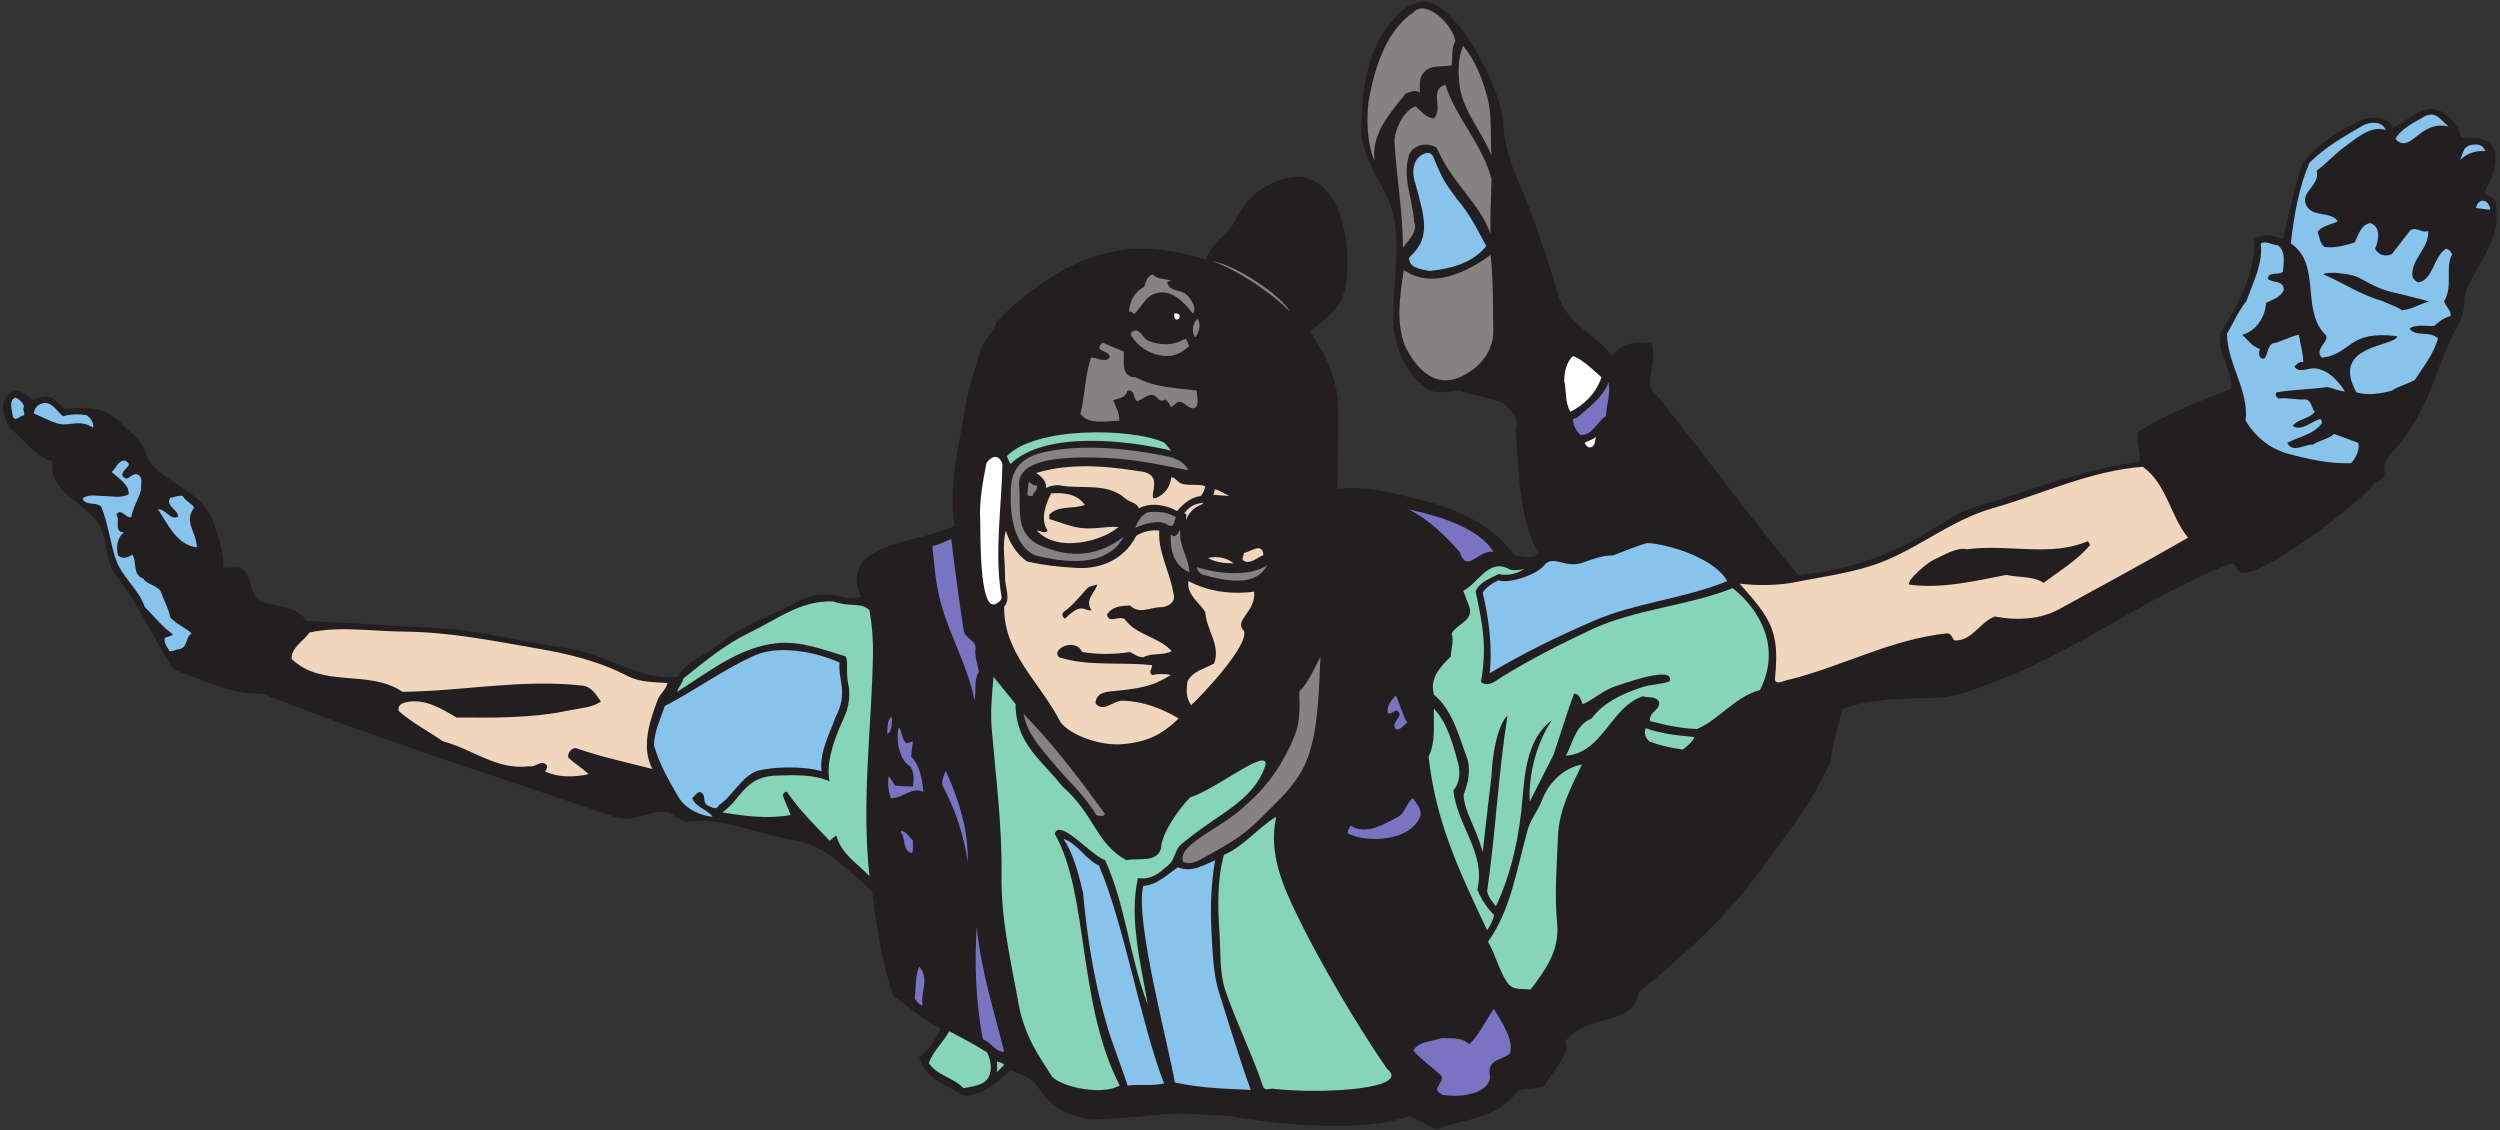
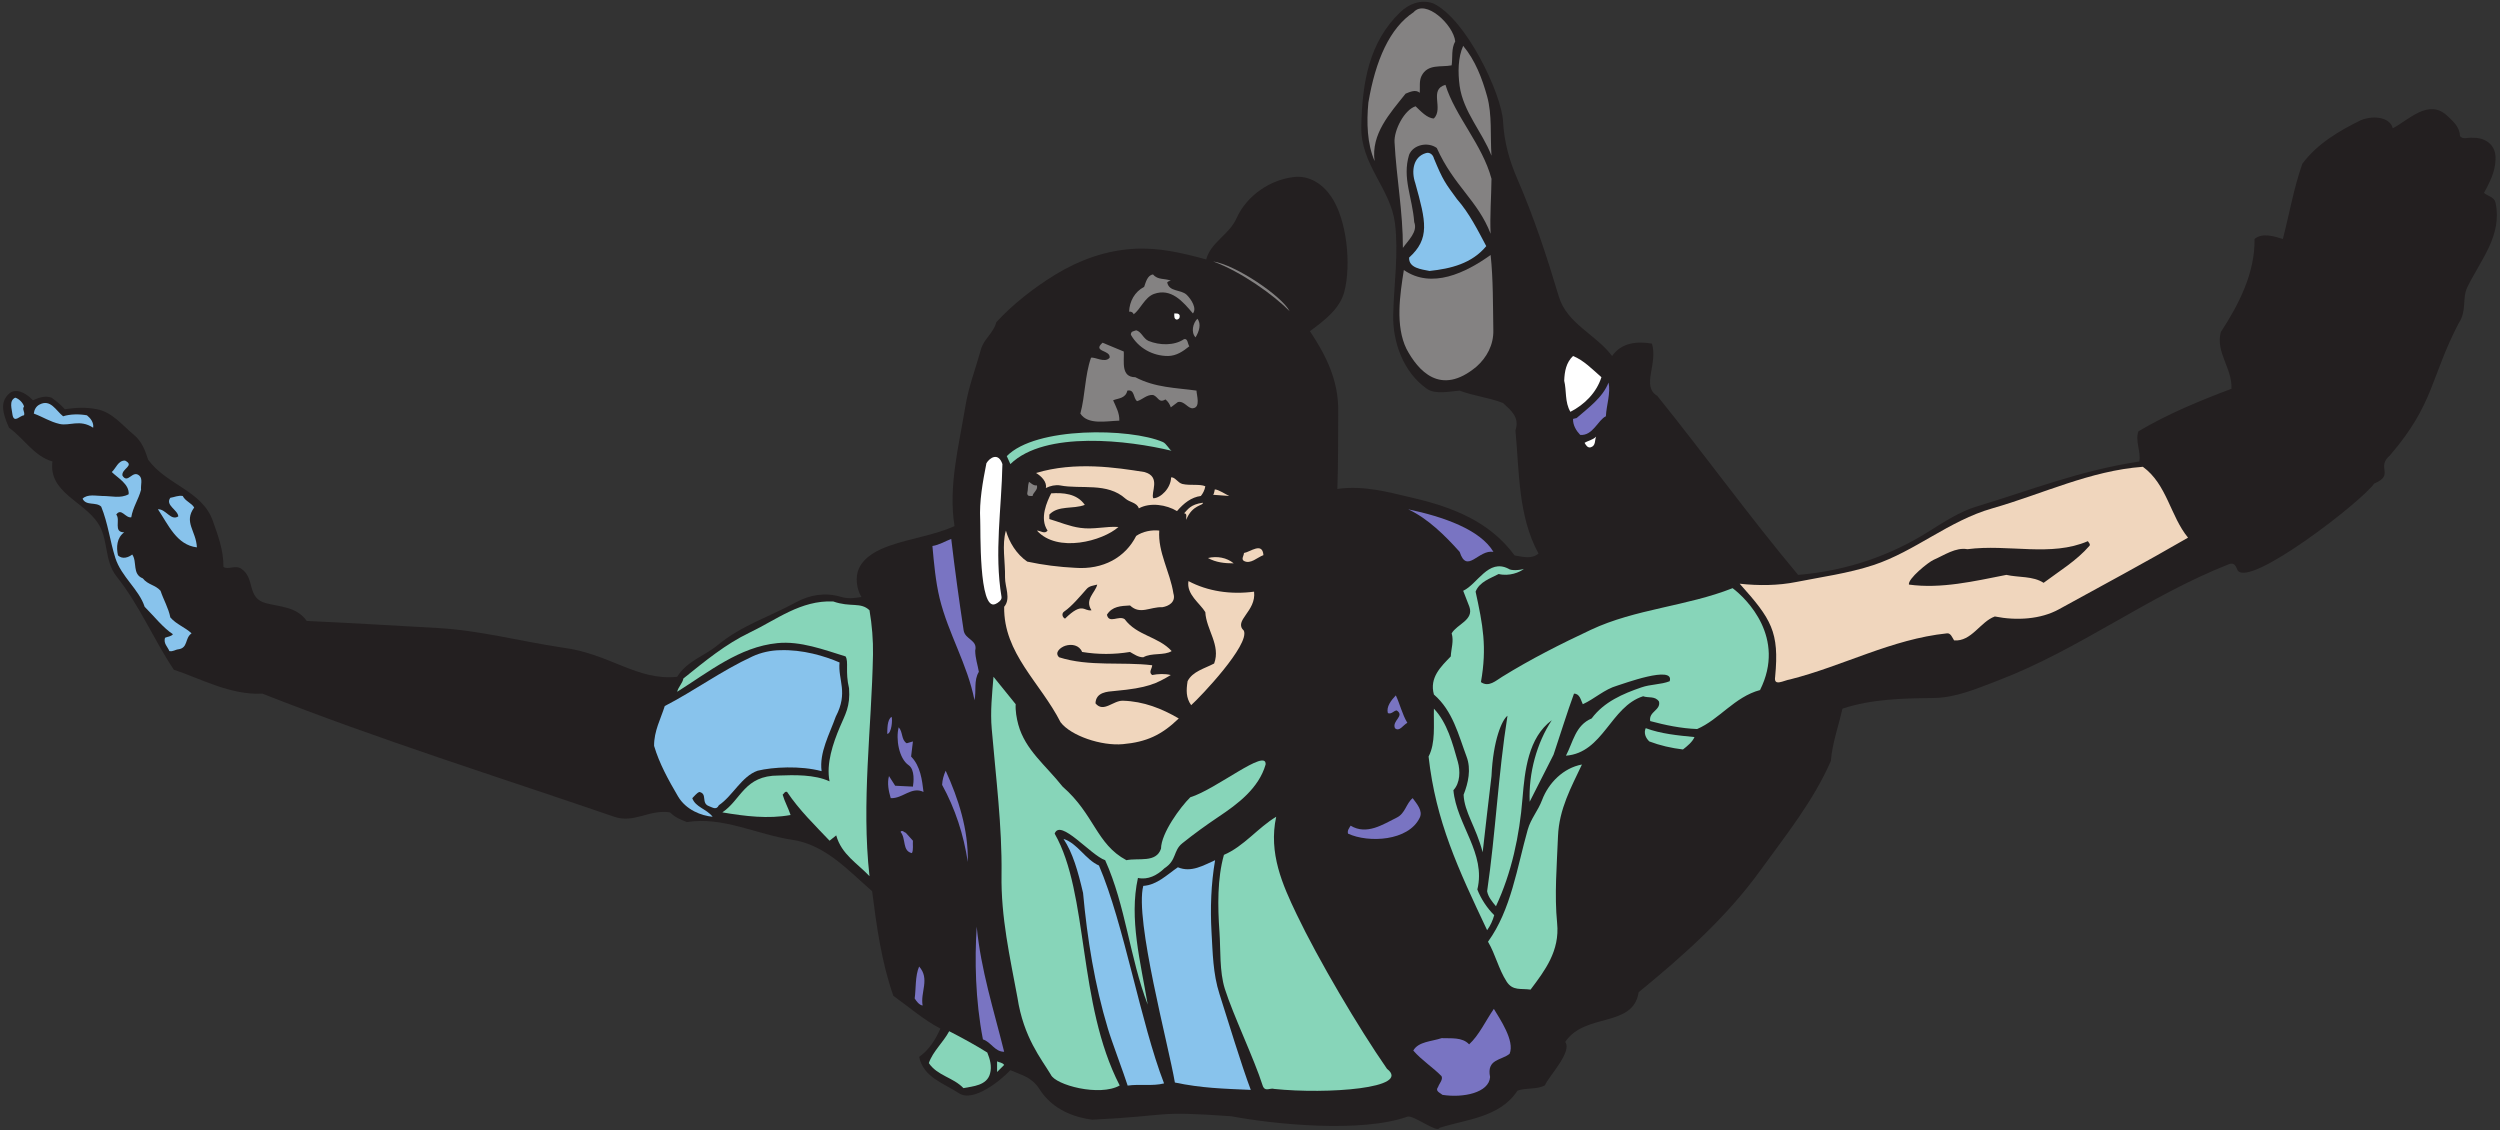
<svg xmlns="http://www.w3.org/2000/svg" viewBox="0 0 1000 452" height="452" width="1000" xml:space="preserve" id="svg2" version="1.1">
  <rect x="0" y="0" width="1000" height="452" fill="#333333" stroke="none" />
  <defs id="defs6" />
  <g transform="matrix(1.333,0,0,-1.333,0,452)" id="g10">
    <g transform="scale(0.1)" id="g12">
      <path id="path14" style="fill:#231f20;fill-opacity:1;fill-rule:evenodd;stroke:none" d="m 32.305,2213.54 c 23.598,12.59 50.871,-7.34 66.606,-23.86 16.516,7.6 36.445,14.95 55.848,7.87 12.851,-9.19 26.75,-20.46 39.863,-34.62 33.297,4.72 62.672,6.55 95.703,0 46.153,-8.39 75,-46.67 111.707,-77.09 23.34,-19.14 33.828,-47.2 42.485,-74.47 56.113,-76.31 161.785,-92.57 194.043,-183.3 15.734,-44.57 32.254,-87.84 31.988,-138.44 14.422,-9.44 35.66,6.55 53.238,-5.24 43.262,-28.59 14.938,-88.1 74.469,-103.58 43.262,-11.27 92.031,-10.49 122.191,-53.23 131.105,-6.03 262.215,-13.9 393.585,-21.25 125.35,-7.07 248.07,-39.85 372.36,-58.47 143.57,-18.09 224.94,-100.69 345.6,-87.85 29.64,48 82.08,62.15 122.46,95.72 71.06,58.74 154.71,84.43 233.9,127.7 42.22,23.04 88.48,30.26 133.98,16.7 26.75,-7.96 45.39,-2.88 62.68,-0.7 -14.41,23.07 -19.4,59.52 -7.87,84.96 16.53,36.7 56.91,56.63 93.09,69.22 63.46,22.28 132.69,30.94 194.05,58.48 -19.14,119.3 13.11,240.98 31.99,356.35 9.96,61.88 31.21,115.9 47.72,175.42 8.4,29.64 38.55,49.56 45.37,79.72 47.72,52.97 115.37,105.41 178.05,143.69 72.11,43.8 151.29,72.38 236.78,77.1 75,4.19 146.84,-13.37 215.28,-31.99 13.9,51.65 68.96,74.46 90.46,122.45 31.47,70.28 102.27,116.95 172.81,124.83 45.89,5.5 85.74,-20.46 111.71,-58.48 47.34,-69.29 60.5,-203 39.85,-284.51 -13.37,-53.23 -62.67,-89.42 -103.58,-119.57 47.99,-71.59 86.01,-147.64 84.96,-239.41 -0.53,-78.4 0.26,-156.29 -2.63,-233.9 80.5,11.01 151.83,-9.44 226.04,-26.75 119.81,-27.93 231.51,-71.36 305.75,-172.8 24.39,-3.93 49.83,-12.33 71.85,5.51 -61.63,113.01 -57.43,245.17 -69.23,369.46 13.12,39.34 -12.84,59.79 -37.23,82.34 -41.69,16.52 -88.37,20.98 -130.32,37.24 -27.8,-2.1 -72.9,-12.59 -98.34,5.5 -70.54,49.56 -103.04,140.28 -100.95,223.41 2.36,91.26 16.52,182.77 5.25,273.76 -13.37,104.63 -103.32,174.9 -100.96,289.75 2.62,132.69 23.34,253.31 116.95,343.25 25.18,24.12 61.1,39.33 98.34,26.48 99.97,-46.4 205.74,-273.15 210.03,-353.73 3.4,-62.15 18.36,-116.69 42.73,-172.8 50.09,-115.38 88.65,-232.86 124.83,-353.74 24.38,-81.29 111.44,-113.54 159.69,-178.04 28.06,40.12 74.73,44.83 119.57,37.23 18.7,-61.27 -32.8,-127.68 15.99,-156.81 143.96,-178.57 276.39,-362.65 422.71,-537.29 145.26,12.33 277.69,57.43 396.21,132.95 40.64,25.7 91.29,57.95 137.97,71.85 165.19,49.82 306.5,107.14 489.52,135.57 5.76,29.89 -13.11,60.31 -2.63,90.46 88.38,52.44 183.3,91.52 279.28,127.7 2.62,62.15 -48.25,109.09 -31.99,170.18 54.27,83.13 102.78,177.53 101.21,279.26 23.07,19.93 60.05,7.87 84.96,0 18.61,71.07 32.52,152.36 58.48,225.78 45.88,61.62 112.48,99.65 175.68,130.86 40.68,15.73 87.62,7.85 95.72,-24.4 47.2,24.39 106.64,89.51 162.5,38.37 19.92,-18.61 37.83,-33.91 39.4,-62.23 9.96,-10.75 21.12,-3.07 38.72,-4.71 25.62,1.49 70.07,-12.93 67.74,-64.52 -0.78,-38.54 -18.88,-71.32 -34.61,-100.95 11.54,-9.7 30.95,-11.8 34.61,-29.38 20.89,-97.5 -44.3,-170.98 -84.57,-253.38 -16.37,-33.49 -0.72,-70.92 -26.06,-108.22 -85.22,-163.88 -72.64,-240.55 -205.87,-396.16 -43.88,-37.14 15.51,-58.3 -47.72,-85.01 -36.89,-53.48 -372.67,-313.33 -409.59,-260.64 -5.25,12.32 -9.7,25.17 -26.49,18.62 -242.29,-95.18 -448.13,-255.4 -691.47,-348.49 -64.5,-24.38 -126.91,-52.45 -196.66,-52.97 -89.42,-1.05 -184.61,-2.88 -271.4,-31.99 -11.53,-52.18 -30.94,-104.63 -34.61,-156.81 C 5440.32,985.051 5358.25,884.09 5281.42,777.629 5180.46,637.859 5049.88,521.957 4917.2,413.41 4900.68,305.855 4756.02,353.004 4696.87,264.277 c 22.03,-29.636 -50.24,-104.004 -61,-130.218 -24.12,-13.379 -56.37,-6.567 -82.33,-16 C 4500.83,36.773 4396.99,31.789 4319.38,6.348 4313.61,-10.949 4240.72,46.301 4223.15,39.996 4087.06,-8.773 3826.8,16.211 3695.13,41.215 3456.46,58.016 3522.78,42.914 3277.35,30.875 c -49.37,6.734 -118.18,27.336 -159.05,93.211 -23.86,35.652 -52.11,40.211 -86.46,55.418 -28.9,-30.957 -111.46,-97.711 -154.18,-69.223 -46.16,30.41 -106.47,47.461 -119.58,109.078 29.37,20.196 50.35,53.496 63.72,84.965 -49.82,25.957 -94.14,64.762 -141.08,98.328 -35.65,101.481 -50.08,207.946 -63.71,313.871 -72.38,63.204 -140.82,139.512 -239.4,154.2 -106.47,15.988 -209.27,70.8 -316.25,53.226 -18.09,7.074 -35.92,13.891 -50.61,29.106 -61.88,9.965 -107.77,-33.825 -167.55,-13.117 -352.69,121.142 -707.74,232.072 -1055.7,369.472 -95.449,-5.25 -187.488,45.89 -265.891,71.85 -60.836,91 -103.246,193.78 -171.418,279.26 -38.816,48.77 -23.679,113.54 -57.238,162.05 -44.582,65.29 -147.633,91.78 -135.566,183.56 -55.328,15.73 -86.016,69.74 -130.325,101.21 -23.102,51.45 -26.004,82.88 5.242,106.2" />
      <path id="path16" style="fill:#ffffff;fill-opacity:1;fill-rule:evenodd;stroke:none" d="m 2941.37,1830.7 c -3.14,55.59 7.61,114.33 18.62,170.18 9.98,16.71 35.8,33.57 47.99,-2.62 -2.36,-132.68 -24.92,-266.42 -2.63,-398.83 1.58,-9.44 -11.01,-18.1 -18.61,-21.25 -50.41,-21.81 -43.76,227.3 -45.37,252.52" />
      <path id="path18" style="fill:#ffffff;fill-opacity:1;fill-rule:evenodd;stroke:none" d="m 3523.77,2450.32 c 6.02,-0.52 12.57,1.32 15.99,-5.5 1.05,-8.13 -1.05,-10.75 -7.87,-13.11 -9.7,1.05 -8.12,11.27 -8.12,18.61" />
      <path id="path20" style="fill:#848282;fill-opacity:1;fill-rule:evenodd;stroke:none" d="m 3640.41,2606.3 c 67.88,-10.44 205.74,-103.58 229.46,-149.29 -47.34,48.27 -146.11,118.93 -229.46,149.29" />
      <path id="path22" style="fill:#88c3ec;fill-opacity:1;fill-rule:evenodd;stroke:none" d="m 2507.92,1240.45 c -18.61,-52.71 -49.87,-107.49 -42.54,-163.62 -63.97,17.05 -146.67,12.31 -191.94,1.3 -48.02,-16.59 -74.94,-76.04 -116.37,-103.579 -7.34,-15.727 -18.88,-6.551 -29.37,-2.883 -25.17,9.187 -3.67,37.242 -29.1,42.742 -8.39,-3.41 -14.42,-12.32 -21.24,-18.613 9.43,-27.277 42.74,-31.992 61.1,-55.859 -33.57,3.148 -79.72,20.199 -103.85,61.102 -28.84,49.3 -55.84,97.81 -71.84,151.56 -0.52,44.58 20.45,82.34 31.99,119.57 88.11,45.37 171.49,106.73 263.27,148.94 25.17,11.8 55.85,18.37 82.33,18.62 67.71,2.61 134.6,-17.51 178.93,-36.79 -5.25,-52.56 27.05,-89.51 -11.37,-162.49" />
      <path id="path24" style="fill:#88c3ec;fill-opacity:1;fill-rule:evenodd;stroke:none" d="m 3191.32,873.547 c 42.22,-13.371 65.76,-62.09 106.41,-79.914 75.26,-175.957 124.5,-470.492 195.31,-653.785 -34.88,-8.91 -73.02,-1.356 -109.21,-6.598 -11.28,35.922 -48.87,135.148 -59.36,171.074 -39.59,131.633 -61.88,269.035 -74.47,406.961 -15.43,66.195 -31.02,120.582 -58.68,162.262" />
      <path id="path26" style="fill:#88c3ec;fill-opacity:1;fill-rule:evenodd;stroke:none" d="m 3430.68,732.527 c 41.16,2.621 70.8,33.305 103.83,55.848 40.38,-17.039 77.62,6.301 111.71,21.242 -12.33,-71.847 -14.68,-145.008 -10.75,-215.547 3.67,-62.398 4.19,-124.55 23.86,-185.902 24.91,-77.629 65.39,-212.277 93.96,-287.801 -83.9,3.676 -147.53,5.324 -227.77,22.102 -18.89,111.66 -121.08,489.179 -94.84,590.058" />
      <path id="path28" style="fill:#88c3ec;fill-opacity:1;fill-rule:evenodd;stroke:none" d="m 4228.34,2617.88 c 63.03,57.06 50.72,107.74 18.62,223.16 -12.71,36.59 -6.22,79.54 31.99,90.46 11.54,3.67 21.5,-5.51 23.86,-16 27.73,-67.07 34.06,-74.02 69.23,-122.19 37.24,-42.48 62.14,-92.82 87.84,-141.08 -43.26,-52.18 -106.2,-67.65 -170.18,-74.46 -24.12,4.98 -62.66,8.38 -61.36,40.11" />
-       <path id="path30" style="fill:#88c3ec;fill-opacity:1;fill-rule:evenodd;stroke:none" d="m 4496.29,1649.34 c 31.89,-11.14 121.17,17.52 141.43,50.12 29.7,23.92 61.07,-15.85 114.08,3.81 28.6,10.61 58.19,20.97 88.3,20.97 34.61,12.32 67.66,27.54 103.58,37.23 69.34,-4.4 202.93,-47.9 239.41,-114.32 -129.28,-53.22 -272.19,-63.72 -401.47,-119.57 -107.5,-46.15 -210.82,-97.03 -311.25,-156.81 8.13,80.24 -2.36,162.32 -21.24,241.77 12.33,17.83 28.89,28.33 47.16,36.8" />
-       <path id="path32" style="fill:#88c3ec;fill-opacity:1;fill-rule:evenodd;stroke:none" d="m 45.684,2197.55 c 11.27,-3.15 23.332,-15.22 26.477,-26.48 -6.812,-8.4 3.406,-16.27 0,-26.5 -11.531,0 -29.098,-24.11 -34.352,0 -2.098,19.15 -11.797,43.79 7.875,52.98 z M 473.883,1862.69 c 23.859,1.31 38.562,-35.92 61.109,-21.49 -0.797,19.39 -40.129,33.56 -23.875,55.85 12.332,1.81 23.078,7.84 37.242,5.5 7.614,-15.74 26.746,-21.24 34.356,-34.63 -32.258,-44.31 5.75,-69.72 8.125,-119.56 -60.84,7.09 -85.488,67.64 -116.957,114.33 z m -167.551,39.86 c 28.324,0.26 54.789,-8.39 79.723,5.23 2.613,30.17 -33.325,49.31 -50.617,66.61 11.804,9.99 19.148,35.41 39.843,34.34 30.438,-15.45 -11.523,-24.12 -7.859,-45.09 16.512,-26.48 29.891,18.35 50.613,0 10.996,-9.7 3.664,-28.31 5.238,-42.46 -7.855,-29.65 -24.378,-51.93 -29.371,-82.62 -17.574,-3.15 -29.886,29.63 -45.101,8.14 13.648,-15.46 -9.969,-53.24 23.879,-53.24 -22.301,-16.25 -24.125,-44.56 -18.629,-69.22 13.371,-12.59 31.191,-6.28 42.746,2.62 15.469,-21.77 -0.797,-59 31.723,-71.58 14.953,-19.4 37.765,-19.4 53.234,-37.24 8.906,-27.01 23.844,-51.65 29.363,-79.98 18.883,-21.49 43.797,-29.1 63.723,-47.73 -20.981,-14.69 -9.688,-43.79 -39.848,-47.98 -8.922,-0.78 -16.012,-7.58 -26.746,-5.24 -5.254,13.13 -18.133,22.55 -13.125,39.85 7.871,3.67 17.574,3.16 23.859,10.77 -29.097,18.62 -57.152,54.53 -84.949,82.33 -16.539,51.65 -70.015,90.2 -87.855,146.32 -16.496,52.18 -22.024,104.08 -42.477,154.19 -15.726,15.19 -45.625,1.29 -55.851,23.85 14.425,14.68 41.695,8.13 58.484,8.13 z M 117.527,2176.3 c 33.825,18.88 50.082,-17.31 71.848,-34.61 21.5,6.82 49.035,7.08 71.586,2.88 10.488,-8.39 20.977,-21.5 18.617,-37.23 -39.89,26.3 -71.105,4.51 -100.566,11.29 -29.465,6.79 -47.719,20.05 -77.477,31.19 1.043,10.49 6.024,20.98 15.992,26.48" />
-       <path id="path34" style="fill:#88c3ec;fill-opacity:1;fill-rule:evenodd;stroke:none" d="m 6741.2,2487.56 c 19.41,55.86 50.07,111.69 42.73,172.79 17.84,8.92 33.03,-4.97 50.36,-5.24 25.45,-15.99 18.6,-53.23 15.99,-79.97 -13.36,-11.01 -43.8,1.83 -45.11,-21.24 16.26,-13.63 49.81,-2.88 47.72,-34.6 -11.28,-21.78 -34.08,-27.53 -52.95,-37.25 -2.36,-44.84 -33.3,-87.05 -71.85,-95.71 17.29,-15.21 29.89,-35.91 53.22,-42.46 -3.67,-11.3 -4.74,-31.21 13.12,-29.13 12.05,13.12 8.13,33.57 23.87,45.12 28.04,5.25 51.91,20.97 79.96,26.49 4.2,-27.56 12.86,-52.98 13.11,-82.36 -12.06,3.95 -18.87,-6.02 -26.48,-13.37 13.63,-21.25 43,-2.61 63.74,-5.24 38.52,-5.23 70,-39.35 87.84,-69.23 -18.38,1.31 -38.31,10.5 -53.25,13.37 -50.35,-7.59 -102.26,-7.35 -151.56,-15.98 -6.82,-7.89 -0.27,-13.92 5.26,-18.62 27.25,3.14 53.21,-3.93 77.35,-2.64 22.55,1.31 20.7,-25.16 31.7,-37.23 -16.5,-22.27 -49.79,-20.18 -66.32,-42.48 26.74,-17.05 55.32,12.85 82.34,21.24 4.69,-3.41 6.03,-7.86 5.24,-13.38 -24.39,-33.56 -71.3,-40.89 -103.57,-58.46 16.25,-32.53 51.39,-3.96 77.08,-5.26 19.94,13.41 44.84,15.48 63.71,32.01 l 71.86,-26.75 c 6.57,-21.5 -8.67,-47.21 -21.24,-61.11 -65.55,-2.33 -130.58,12.58 -191.41,29.11 -51.93,14.43 -96.75,50.62 -125.09,98.6 10.5,91.25 -55.08,170.45 -55.86,260.37 19.42,33.59 33.57,67.93 58.49,98.61 z m 704.82,300.49 c 14.18,3.95 26.78,-13.34 26.5,-26.73 l -42.48,5.25 c 1.07,9.17 6.82,18.61 15.98,21.48 z m -22.05,169.06 c 23.53,1.5 29.55,-9.42 33.36,-19.91 -29.78,3.05 -57.24,-8.23 -75.27,-26.94 10.22,18.36 5.2,43.78 41.91,46.85 z m -146.32,85.75 c 34.35,14.69 47.78,-14.6 69.8,-31.65 -87.4,21.41 -113.51,-86.55 -159.43,-37.23 16.54,31.44 61.91,52.29 89.63,68.88 z m -347.66,-140.47 c 50.35,49.3 107.78,81.55 164.94,114.33 20.98,8.17 52.97,11.3 63.98,-16 -45.62,13.91 -83.91,-22.29 -119.83,-47.98 -32.26,-22.82 -54.03,-49.04 -87.59,-74.47 12.07,-42.48 -48.24,-62.41 -31.98,-100.96 17.56,-41.43 72.62,-17.56 95.7,-50.6 -20.97,-10.5 -47.46,-13.11 -61.1,-31.73 6.83,-14.95 6.3,-33.57 21.25,-45.37 33.56,-3.66 61.89,4.99 90.46,13.38 10.23,22.03 20.19,55.58 47.73,58.47 32.24,-12.32 23.87,-53.23 13.37,-77.09 10.5,-20.19 33.56,-24.39 50.34,-16 l 55.86,71.85 c 19.41,11.01 32.24,-9.7 53.23,-2.62 3.15,-51.14 -47.72,-80.5 -47.72,-130.32 0,-11.55 8.12,-20.2 18.61,-23.87 45.11,8.91 43.8,75.78 82.35,100.96 8.38,0 15.2,-9.44 18.61,-16 -22.55,-45.62 3.93,-93.35 -23.86,-140.81 3.15,-16.26 23.33,-29.11 18.61,-45.36 -18.35,-4.2 -38.02,-18.88 -47.98,-29.11 -24.92,-2.62 -54.55,6.55 -74.47,-8.13 17.56,-25.96 59.52,-6.03 85.22,-29.1 -11.8,-46.16 -44.84,-86.27 -69.23,-125.09 -22.28,-12.58 -47.46,-17.56 -69.23,-31.98 -31.98,-9.18 -72.36,-15.48 -106.19,-5.25 -80.36,144.03 115.31,135.85 122.59,168.32 -150.03,19.59 -136.48,-54.18 -226.43,-64.48 -23.6,25.43 19.14,44.05 13.37,66.34 -79.19,75.26 -12.32,213.45 -106.47,276.64 9.98,84.43 23.61,166.78 55.86,242.03 z m 86.34,-330.84 c 18.35,-2.88 38.37,-3.48 58.85,-12.47 8.75,-2.59 53.46,-33.21 99.3,-43.97 80.25,-18.86 115.36,-28.76 114.63,-29.37 -22.79,-4.05 -54.69,-25.68 -81.6,-25.38 -18.65,12.27 -43.57,19.68 -65.12,29.61 -56.12,14.93 -113.38,53.5 -169.48,77.08 -2.42,5.4 33.84,6.02 43.42,4.5" />
+       <path id="path32" style="fill:#88c3ec;fill-opacity:1;fill-rule:evenodd;stroke:none" d="m 45.684,2197.55 c 11.27,-3.15 23.332,-15.22 26.477,-26.48 -6.812,-8.4 3.406,-16.27 0,-26.5 -11.531,0 -29.098,-24.11 -34.352,0 -2.098,19.15 -11.797,43.79 7.875,52.98 M 473.883,1862.69 c 23.859,1.31 38.562,-35.92 61.109,-21.49 -0.797,19.39 -40.129,33.56 -23.875,55.85 12.332,1.81 23.078,7.84 37.242,5.5 7.614,-15.74 26.746,-21.24 34.356,-34.63 -32.258,-44.31 5.75,-69.72 8.125,-119.56 -60.84,7.09 -85.488,67.64 -116.957,114.33 z m -167.551,39.86 c 28.324,0.26 54.789,-8.39 79.723,5.23 2.613,30.17 -33.325,49.31 -50.617,66.61 11.804,9.99 19.148,35.41 39.843,34.34 30.438,-15.45 -11.523,-24.12 -7.859,-45.09 16.512,-26.48 29.891,18.35 50.613,0 10.996,-9.7 3.664,-28.31 5.238,-42.46 -7.855,-29.65 -24.378,-51.93 -29.371,-82.62 -17.574,-3.15 -29.886,29.63 -45.101,8.14 13.648,-15.46 -9.969,-53.24 23.879,-53.24 -22.301,-16.25 -24.125,-44.56 -18.629,-69.22 13.371,-12.59 31.191,-6.28 42.746,2.62 15.469,-21.77 -0.797,-59 31.723,-71.58 14.953,-19.4 37.765,-19.4 53.234,-37.24 8.906,-27.01 23.844,-51.65 29.363,-79.98 18.883,-21.49 43.797,-29.1 63.723,-47.73 -20.981,-14.69 -9.688,-43.79 -39.848,-47.98 -8.922,-0.78 -16.012,-7.58 -26.746,-5.24 -5.254,13.13 -18.133,22.55 -13.125,39.85 7.871,3.67 17.574,3.16 23.859,10.77 -29.097,18.62 -57.152,54.53 -84.949,82.33 -16.539,51.65 -70.015,90.2 -87.855,146.32 -16.496,52.18 -22.024,104.08 -42.477,154.19 -15.726,15.19 -45.625,1.29 -55.851,23.85 14.425,14.68 41.695,8.13 58.484,8.13 z M 117.527,2176.3 c 33.825,18.88 50.082,-17.31 71.848,-34.61 21.5,6.82 49.035,7.08 71.586,2.88 10.488,-8.39 20.977,-21.5 18.617,-37.23 -39.89,26.3 -71.105,4.51 -100.566,11.29 -29.465,6.79 -47.719,20.05 -77.477,31.19 1.043,10.49 6.024,20.98 15.992,26.48" />
      <path id="path36" style="fill:#ffffff;fill-opacity:1;fill-rule:evenodd;stroke:none" d="m 4693.78,2248.15 c 1.04,28.33 5.76,54.57 26.5,74.47 31.97,-12.85 57.95,-39.84 85.21,-63.71 -14.67,-45.91 -49.82,-81.54 -93.08,-103.85 -17.32,28.86 -11.28,64.77 -18.63,93.09 z m 95.71,-167.55 c -4.71,-11.01 -0.25,-27.02 -15.99,-31.99 -9.96,-2.89 -15.21,7.86 -18.61,13.37 9.44,6.27 24.63,8.38 34.6,18.62" />
      <path id="path38" style="fill:#7974c2;fill-opacity:1;fill-rule:evenodd;stroke:none" d="m 4325.86,275.625 c 27.27,-1.309 61.89,3.934 82.6,-18.609 30.17,27.789 49.04,70 74.21,106.461 17.31,-29.118 63.56,-95.86 47.31,-134.672 -23.41,-19.91 -70.01,-15.047 -58.6,-69.774 -3.22,-47.472 -81.27,-63.293 -142.89,-53.578 -7.35,6.555 -23.08,11.008 -13.11,23.852 3.66,10.75 14.94,21.246 10.48,31.996 -24.12,25.176 -60.04,48.246 -84.96,77.09 15.22,27.273 55.87,27.273 84.96,37.234" />
      <path id="path40" style="fill:#7974c2;fill-opacity:1;fill-rule:evenodd;stroke:none" d="m 4731.02,2136.44 c 34.35,29.9 79.19,62.15 95.71,106.47 7.08,-32 -6.3,-67.65 -7.87,-101.22 -23.33,-10.49 -39.34,-59.52 -77.1,-55.85 -11.53,12.07 -22.02,28.58 -21.49,47.98 l 10.75,2.62" />
      <path id="path42" style="fill:#7974c2;fill-opacity:1;fill-rule:evenodd;stroke:none" d="m 2797.95,1752.47 c 19.96,2.87 37.79,14.17 56.48,21.21 10.94,-92.79 23.39,-183.25 37.14,-273.98 4.29,-28.6 42.75,-28.6 34.79,-61.1 0.23,-23.09 7.3,-42.48 10.96,-63.72 -15.91,-25.97 -7.09,-56.91 -13.1,-85.22 -21.47,108.82 -78.4,199.01 -104.58,305.73 -12.25,50.88 -16.98,105.41 -21.69,157.08 z M 2930.88,610.074 c 12.59,-130.328 50.87,-248.465 82.34,-375.386 -28.58,0.261 -38.55,28.843 -63.72,37.234 -22.91,118.512 -25.03,238.308 -18.62,338.152 z m -172.8,-119.578 c 33.03,-36.976 3.14,-77.086 10.5,-116.953 -10.24,1.312 -18.65,12.855 -23.88,21.246 4.21,28.574 1.06,67.117 13.38,95.707 z m 79.71,587.634 c 38.3,-84.704 68.17,-175.689 66.34,-273.751 -12.59,82.355 -37.75,159.676 -77.09,231.271 0.79,15.21 4.73,29.1 10.75,42.48 z m -170.17,-16 18.61,-29.09 53.23,-2.63 c 2.09,12.24 6.47,51.11 -12.87,64.28 -29.25,19.95 -38.89,78.98 -29.87,113.76 13.11,-13.89 7.34,-38.02 24.12,-47.99 l 18.62,5.51 -5.5,-45.36 c 28.31,-28.85 33.04,-70.79 37.24,-106.2 -36.2,17.57 -62.16,-20.449 -98.34,-18.613 -6.03,20.193 -11.28,44.573 -5.24,66.333 z m 7.86,177.69 c 3.15,-7.61 0.3,-49.7 -13.07,-51.27 0.49,12.38 -0.93,42.87 13.07,51.27 z m 42.48,-347.867 21.51,-23.863 c -1.05,-12.324 2.09,-26.465 -2.9,-37.238 -29.91,6.043 -17.04,43.812 -34.34,63.726 5.23,7.074 10.5,-1.586 15.73,-2.625" />
      <path id="path44" style="fill:#7974c2;fill-opacity:1;fill-rule:evenodd;stroke:none" d="m 4052.91,913.199 c 48.52,-29.371 97.56,4.196 138.2,24.117 25.96,12.594 28.32,42.754 47.98,58.481 12.58,-17.309 31.21,-38.02 21.25,-58.481 -33.43,-70.64 -154.21,-76.488 -215.29,-47.98 -2.62,9.961 3.67,16.512 7.86,23.863 z M 4481.5,1734.7 c -44.84,8.35 -79.47,-68.04 -101.36,0 -44.26,49.73 -96.37,100.66 -154.41,127.78 105.65,-22.12 216.48,-61.14 255.77,-127.78 z m -293,-430.52 c 12.04,-24.92 19.13,-56.92 34.59,-82.36 -12.32,-6.04 -24.12,-28.31 -37.23,-16 -9.7,22.55 30.69,36.46 5.25,53.26 -9.45,-0.81 -14.95,-12.36 -26.5,-8.15 -5.24,18.89 9.46,38.03 23.89,53.25" />
      <path id="path46" style="fill:#87d5b9;fill-opacity:1;fill-rule:evenodd;stroke:none" d="m 3489.14,2064.6 c 11.02,-4.46 20.73,-24.65 26.75,-26.49 -128.22,31.27 -379.75,61.79 -484.05,-39.85 l -10.75,23.86 c 86.83,89.15 370.25,84.44 468.05,42.48" />
      <path id="path48" style="fill:#87d5b9;fill-opacity:1;fill-rule:evenodd;stroke:none" d="m 2537.29,1421.11 c -64.77,19.94 -135.57,46.94 -204.79,39.86 -113.54,-11.27 -205.05,-86.01 -300.51,-146.06 3.15,14.43 16,25.18 18.62,39.86 64.25,51.67 126.92,103.58 199.55,138.19 80.24,38.29 152.09,97.03 249.9,93.09 53.03,-18.64 82.07,-0.79 109.08,-26.48 7.6,-44.59 11.27,-90.47 10.49,-132.95 -4.2,-221.84 -35.14,-443.409 -10.49,-664.983 -35.66,38.019 -84.1,65.285 -99.84,122.453 l -19.99,-16 c -43.8,46.16 -91.26,92.047 -127.44,146.32 -6.82,2.88 -9.18,-5.5 -13.38,-8.12 6.04,-21.239 17.05,-40.13 23.87,-61.099 -67.66,-12.332 -136.62,-3.668 -204.8,7.864 56.9,38.289 65.94,110.945 168.86,110.615 46.4,1.7 108.04,3.46 152.89,-17.53 -10.65,52.99 10.57,114.72 30.48,161.98 16.5,39.17 32.12,62.32 27.99,117.29 -12,49.48 -0.49,80.04 -10.49,95.7" />
      <path id="path50" style="fill:#87d5b9;fill-opacity:1;fill-rule:evenodd;stroke:none" d="m 2975.98,1203.21 c -4.71,52.45 1.05,104.89 5.25,156.8 l 66.6,-82.33 c -1.31,-18.61 2.63,-42.22 7.87,-61.35 20.98,-76.31 82.13,-121.53 132.94,-185.92 95.88,-83.633 100.68,-172.281 191.43,-220.793 36.45,7.606 89.41,-8.91 103.84,34.617 0.65,46.934 58.29,125.129 87.84,154.184 77.79,23.942 229.95,149.232 226.03,98.332 -20.45,-71.32 -83.65,-118.531 -141.07,-156.812 -37.76,-25.43 -73.16,-50.868 -109.08,-79.715 -27.54,-22.02 -16.26,-50.762 -52.97,-74.453 -22.03,-21.512 -50.09,-35.942 -79.98,-29.387 -27.06,-122.613 7.94,-252.09 29.36,-380.207 -54.27,141.328 -65.81,296.035 -127.7,433.441 -43.34,14.75 -134.79,126.227 -151.56,79.719 103.08,-180.445 67.82,-508.965 195.2,-755.781 -60.59,-34.133 -193.37,1.515 -206.82,32.633 -28.39,47.437 -81.79,111.261 -100.08,231.218 -22.55,121.672 -49.83,240.989 -47.73,369.735 1.84,145.269 -17.05,290.809 -29.37,436.069 z m 683.35,-609.14 c -5.52,77.356 -6.55,160.75 13.37,231.539 59.78,25.442 102.26,81.809 156.82,114.34 -23.6,-109.097 19.13,-204.523 61.35,-292.652 64.77,-135.551 184.87,-339.406 271.15,-463.715 75.51,-58.539 -180.45,-76.797 -338.63,-60.328 -11,4.457 -27.78,-10.734 -34.6,10.476 -24.9,78.672 -88.55,211.504 -113.46,290.153 -16.28,52.203 -12.32,116.687 -16,170.187" />
      <path id="path52" style="fill:#87d5b9;fill-opacity:1;fill-rule:evenodd;stroke:none" d="m 4353.42,1421.11 c 1.04,23.07 9.71,46.15 2.62,69.23 16.26,27.8 67.13,39.6 53.24,79.72 l -18.62,47.98 c 43.53,20.44 74.99,97.02 135.57,66.35 7.92,-6.62 34.44,-4.81 46.67,-0.53 -12.16,-10.37 -44.58,-23.18 -75.78,-15.47 -24.9,-13.11 -57.96,-23.6 -69.23,-52.97 21.6,-98.98 34.74,-166.05 16,-271.4 23.59,-16.52 45.1,4.72 63.72,15.99 86.53,53.51 174.9,98.08 265.89,140.82 133.47,62.94 287.91,70.54 425.57,125.08 42.4,-31.85 160.87,-148.83 82.35,-305.75 -76.05,-20.18 -122.99,-88.89 -188.79,-116.95 -48.52,1.83 -95.72,11.81 -140.82,23.87 -4.98,28.84 32.26,32.25 26.48,58.46 -11.54,17.58 -32.25,10.24 -47.71,16.01 -98.08,-31.21 -119.59,-169.67 -231.56,-178.32 21.77,41.43 28.33,91.26 77.1,111.71 37.23,50.09 94.14,74.21 148.94,93.09 28.32,9.96 58.22,8.13 85.22,18.61 15.83,50.09 -142.65,-9.03 -157.07,-13.1 -38.81,-11.02 -67.92,-39.6 -103.58,-55.86 -6.03,11.79 -8.65,31.73 -26.48,31.73 -21.51,-59 -40.9,-122.45 -61.36,-183.28 l -71.58,-141.079 c -3.68,85.739 21.5,176.989 66.34,244.649 -70.8,-52.45 -81.03,-151.31 -87.84,-233.903 -8.92,-112.754 -33.04,-224.723 -79.72,-324.371 -11.53,13.906 -23.34,27.801 -26.49,45.097 25.45,173.598 33.31,351.387 61.09,526.557 -16.39,-12.19 -43.15,-72.76 -47.98,-180.95 -9.43,-74.993 -17.56,-152.599 -26.48,-228.653 -20.29,77.105 -55.02,120.046 -57.23,172.493 13.89,35.67 23.26,76.62 8.84,114.64 -24.13,64.51 -41.29,137.41 -97.93,186.18 -14.16,50.87 21.24,83.91 50.61,114.32 z m -50.61,-156.8 c 39.86,-41.95 55.85,-103.32 71.85,-159.68 7.61,-27.02 7.08,-63.47 -13.37,-84.97 9.71,-104.101 98.59,-189.066 71.84,-297.894 10.76,-28.309 30.42,-57.418 50.62,-77.078 -4.46,-16.266 -11.29,-31.208 -21.25,-45.114 -86.97,184.047 -153.94,326.254 -175.68,521.036 21.5,41.43 14.68,94.14 15.99,143.7 z m 635.62,-58.49 c 45.62,-17.03 95.71,-21.75 146.32,-26.74 -6.03,-14.42 -22.04,-27.53 -34.61,-37.22 -35.14,4.19 -69.23,12.07 -100.94,24.11 -11.01,10.24 -17.31,25.45 -10.77,39.85 z M 4584.29,901.188 c 9.69,33.828 30.82,56.324 43.15,89.105 19.4,51.387 63.98,96.227 119.57,106.457 -32.24,-68.43 -68.43,-132.945 -71.84,-215.281 -3.42,-87.59 -11.02,-175.953 -2.63,-260.649 8.4,-83.382 -36.7,-142.382 -79.72,-199.547 -29.09,4.196 -53.48,-4.453 -71.85,24.118 -24.38,38.023 -33.29,81.3 -55.84,119.582 69.22,95.441 87.16,222.675 119.16,336.215" />
      <path id="path54" style="fill:#87d5b9;fill-opacity:1;fill-rule:evenodd;stroke:none" d="m 2848.28,296.453 c 39.08,-19.926 77.63,-41.168 114.33,-63.976 7.87,-19.153 14.42,-41.43 8.13,-63.723 -9.7,-35.141 -50.61,-37.543 -79.72,-43.063 -30.67,32.27 -78.13,37.032 -103.84,75.055 12.07,35.402 43.53,62.402 61.1,95.707 z m 143.7,-90.457 c 7.08,-3.676 16,-3.164 21.24,-10.777 l -21.24,-21.235 v 32.012" />
      <path id="path56" style="fill:#848282;fill-opacity:1;fill-rule:evenodd;stroke:none" d="m 3087.69,1945.03 c 7.34,-4.99 13.9,-12.07 23.86,-10.75 3.68,-13.9 -11.01,-20.19 -13.11,-31.73 -7.87,0.26 -15.47,-1.84 -15.99,7.87 2.88,12.05 1.05,22.02 5.24,34.61" />
      <path id="path58" style="fill:#848282;fill-opacity:1;fill-rule:evenodd;stroke:none" d="m 3273.87,2317.38 c 12.06,3.15 41.43,-17.05 55.85,0 3.67,24.12 -52.97,16.78 -21.24,45.1 L 3372.2,2336 c 1.57,-30.95 -9.18,-76.84 34.62,-77.09 59.78,-31.48 120.61,-31.48 183.54,-40.12 0.27,-13.64 13.12,-50.62 -10.74,-52.97 -14.95,-1.84 -25.7,23.07 -45.11,18.61 l -21.24,-15.99 c -2.88,9.18 -8.13,17.31 -15.99,23.86 -20.45,-12.32 -20.98,7.61 -37.24,13.37 -19.66,1.31 -31.2,-13.9 -47.99,-18.62 -12.32,9.7 -6.55,35.93 -29.1,31.74 -5.51,-24.39 -28.32,-22.82 -42.74,-29.11 8.39,-19.67 19.4,-38.02 18.61,-61.1 -38.8,-1.05 -94.39,-13.63 -116.94,21.24 14.68,54.02 13.37,114.85 31.99,167.56" />
-       <path id="path60" style="fill:#848282;fill-opacity:1;fill-rule:evenodd;stroke:none" d="m 3741.93,978.473 c 65.29,55.857 113.8,130.337 143.43,206.127 16.78,42.21 14.68,86.79 13.37,130.31 29.63,31.73 45.1,69.76 63.72,106.2 -5.24,-94.66 -4.45,-214.23 -39.85,-308.36 -27.54,-73.43 -89.69,-127.441 -146.32,-183.559 -56.12,-55.847 -110.65,-81.808 -172.8,-116.949 -15.21,-8.648 -34.62,-15.992 -52.97,-7.863 -21.61,53.086 120.75,101.883 191.42,174.094 z m -670.24,269.847 c 90.73,-92.31 167.56,-194.84 244.65,-300.515 -8.91,-8.914 -16,-5.496 -26.49,-2.614 -37.22,61.869 -85.22,102.799 -130.3,156.799 -39.87,47.99 -78.16,89.42 -87.86,146.33" />
-       <path id="path62" style="fill:#848282;fill-opacity:1;fill-rule:evenodd;stroke:none" d="m 3033.05,1915.08 c -0.98,88.49 58.03,105.29 83.76,114.92 113.43,30.17 254.71,16.8 369.71,-5.26 29.91,-5.51 62.94,-12.84 79.72,-45.1 -112.2,21.17 -184.67,41.82 -342.79,38 -91.23,-4.35 -166.07,-20.64 -165.49,-80.48 6.56,-67.91 -13.93,-138.45 52.93,-178.3 109.05,-50.9 190.01,-31.8 261.31,21.23 -53.17,-97.13 -185.24,-75.49 -265.9,-55.85 -45.07,20.48 -77,79.4 -73.25,190.84 z m 559.18,-226.28 c 58.73,-19.67 158.61,-29.85 210.79,6.33 -33.7,-64.47 -118.64,-50.03 -194.38,-28.47 -12.07,6.29 -16.83,14.27 -16.41,22.14 z m -78.96,99.4 c 14.95,-17.29 21.25,5.26 29.1,13.12 -7.07,-46.16 25.99,-86.53 26.5,-127.43 -47.73,18.88 -58.47,70.8 -55.6,114.31 z m -61.36,66.36 c 25.71,1.84 53.23,-1.04 77.09,-15.99 -7.33,-9.44 -1.83,-33.05 -23.86,-23.86 -23.15,19.74 -75.22,3.68 -98.32,-7.87 6.55,19.4 22.29,46.41 45.09,47.72" />
      <path id="path64" style="fill:#848282;fill-opacity:1;fill-rule:evenodd;stroke:none" d="m 3409.43,2399.73 c 16,-4.21 21.23,-25.18 37.24,-32 32.25,-13.12 76.57,-14.95 106.46,5.51 11.55,2.62 10.47,-14.44 15.74,-21.51 -18.87,-15.19 -38.82,-28.84 -63.73,-29.11 -45.89,-0.26 -89.15,23.86 -111.71,63.74 0,11.26 8.14,9.95 16,13.37 z m 183.55,34.59 c 12.6,-15.2 5.25,-38.54 -5.49,-55.85 -14.15,15.21 -8.12,42.22 5.49,55.85 z m -159.67,95.72 c 4.97,13.88 9.7,35.12 26.73,37.23 14.42,-17.31 34.61,-11 53.24,-18.61 -3.68,-1.3 -7.87,-1.58 -10.77,-5.24 5.79,-29.11 40.63,-20.46 58.49,-37.24 13.9,-13.65 31.2,-40.91 18.61,-55.85 -29.9,35.39 -65.02,77.09 -116.95,58.47 -28.31,-10.5 -40.36,-46.67 -61.1,-61.1 -0.78,5.78 -8.13,9.17 -13.36,7.88 1.06,30.66 16.51,59.77 45.11,74.46" />
      <path id="path66" style="fill:#848282;fill-opacity:1;fill-rule:evenodd;stroke:none" d="m 4212.6,2580.65 c 83.4,-58.22 185.92,-8.39 260.39,45.1 7.88,-73.16 6.83,-150.77 8.14,-226.04 1.05,-43.79 -19.94,-82.07 -50.62,-109.08 -108.6,-90.81 -175.72,-11.03 -210.03,53.23 -33.83,69.49 -19.68,161.8 -7.88,236.79 z m 29.16,773.45 c 35.65,41.11 119.63,-37.27 125.03,-87.48 -12.33,-21.5 -7.34,-48.26 -10.75,-71.85 -31.99,-6.3 -72.11,5.24 -90.46,-31.99 -7.35,-14.42 -4.2,-33.57 -5.24,-50.35 -12.6,11.01 -29.9,2.36 -42.48,-2.62 -48,-60.32 -103.84,-120.89 -93.1,-202.18 -22.28,51.92 -24.37,115.38 -18.62,175.43 21.28,126.63 64.23,224.1 135.62,271.04 z m 148.87,-100.87 c 36.21,-43.27 56.92,-97.55 71.87,-151.55 15.47,-55.59 8.92,-118.52 13.11,-178.04 -27.81,71.84 -84.69,131.1 -95.7,210.02 -5.25,39.87 -4.98,84.72 10.72,119.57 z m -205.96,-288.98 c -1.94,35.35 28.9,96.97 63.16,107.66 14.68,-13.9 34.79,-36.31 54.98,-36.57 29.9,30.41 -15.99,86.79 34.62,100.95 29.36,-94.66 110.66,-179.09 138.18,-281.88 -0.52,-55.07 -5.24,-111.71 -2.62,-164.95 -38.54,99.91 -109.96,142.74 -161.53,257.3 -27.12,19.65 -71.09,9.74 -83.12,-20.51 -21.24,-69.74 10.06,-127.95 15.39,-201.97 11.54,-28.84 -18.54,-55.27 -34.01,-77.29 0.33,107.77 -19.28,208.7 -25.05,317.26" />
-       <path id="path68" style="fill:#f0d6bd;fill-opacity:1;fill-rule:evenodd;stroke:none" d="m 928.57,1492.96 c 91.78,19.67 187.75,3.41 281.89,2.63 137.4,-1.05 268.51,-27.54 401.45,-50.61 94.41,-16.27 186.71,-38.36 271.14,-82.69 34.88,-18.35 78.14,-18.53 119.84,-20.89 -3.67,-19.41 -22.82,-32.52 -29.37,-50.6 -23.34,-61.63 -50.61,-141.6 -16,-207.42 -75.52,19.67 -152.88,35.92 -226.02,61.36 -14.95,5.24 -29.12,-13.11 -26.5,-26.75 17.57,-17.84 41.96,-30.94 61.1,-50.34 -43.53,-9.18 -88.37,-10.76 -130.32,7.86 3.14,5.51 7.08,11.01 5.24,18.62 -16.51,20.19 -33.04,-7.34 -52.97,-2.62 -98.59,-12.59 -170.96,52.44 -258.02,74.46 -44.32,30.16 -90.99,54.55 -132.94,90.48 -5.77,15.72 7.34,23.59 18.61,26.47 55.85,14.17 108.03,-17.56 154.19,-45.1 112.49,-0.78 226.82,-2.36 337.74,21.25 32.78,6.81 67.91,7.86 95.71,26.48 -14.69,19.93 -27.01,44.58 -55.85,47.99 -179.1,20.45 -360.03,-16.79 -539.65,-18.63 -101.75,68.71 -240.199,9.98 -332.504,98.34 -2.094,34.88 35.668,53.23 53.234,79.71" />
      <path id="path70" style="fill:#f0d6bd;fill-opacity:1;fill-rule:evenodd;stroke:none" d="m 5220.32,1639.29 c 56.37,-6.3 115.64,-5.77 170.18,5.24 74.99,14.94 155.33,25.69 231.11,50.6 124.29,40.91 227,133.21 356.53,170.19 151.56,43.26 293.42,113.01 452.07,124.81 72.37,-52.45 82.33,-147.9 135.56,-212.66 -129.01,-74.74 -258.28,-143.95 -388.09,-215.29 -54.01,-29.62 -126.12,-34.34 -191.68,-21.23 -44.05,-15.99 -69.75,-75.78 -122.19,-71.85 -5.24,7.86 -9.96,22.55 -21.25,21.24 -165.97,-17.3 -310.72,-97.55 -470.67,-138.19 -19.56,-2.85 -50.09,-22.81 -45.11,7.86 12.9,135.46 -11.36,173.04 -106.46,279.28 z m 582.39,71.84 c 31.46,13.63 65.82,38.02 100.95,31.73 124.04,16 250.95,-23.86 361.61,24.12 1.83,-4.46 7.6,-7.34 5.24,-13.37 -39.06,-45.37 -92.04,-77.09 -138.19,-111.7 -31.99,20.97 -74.73,15.47 -111.71,23.85 -96.23,-18.87 -196.13,-42.48 -292.36,-29.1 -4.15,16.93 58.03,67.37 74.46,74.47" />
      <path id="path72" style="fill:#f0d6bd;fill-opacity:1;fill-rule:evenodd;stroke:none" d="m 3563.62,1346.64 c 14.68,29.64 51.92,38.29 79.72,53.23 20.45,54.81 -23.87,101.49 -26.48,154.2 -16.27,27 -57.17,52.96 -50.62,93.08 57.17,-30.42 126.39,-41.17 196.93,-31.73 7.03,-59.88 -62.99,-86.4 -30.6,-117.21 17.79,-42.32 -129.39,-197.75 -158.2,-223.41 -15.73,22.29 -14.94,44.57 -10.75,71.84 z m -547.78,311.26 c 1.05,47.2 -9.96,97.55 2.62,140.81 9.97,-35.41 32,-71.06 63.99,-93.09 47.46,-10.23 95.71,-16.26 143.43,-18.61 84.67,-6.38 151.01,31.38 183.55,95.7 19.68,13.38 46.16,18.63 69.23,16 -4.72,-64.5 32.78,-124.81 42.48,-188.8 8.06,-25.91 -14.75,-38.14 -32.85,-41.03 -38.12,1.26 -66.95,-23.73 -97.36,5.14 -28.06,-1.57 -53.35,-2.39 -69.33,-27.83 6.28,-28.32 35.65,-1.04 53.22,-13.37 37.23,-50.08 100.44,-51.39 141.08,-95.7 -22.82,-14.17 -60.31,-4.21 -85.22,-18.62 -15.22,0 -27.28,8.91 -39.86,15.98 -47.73,-7.86 -95.71,-7.86 -143.7,0 -8.39,20.72 -31.47,24.66 -50.35,18.63 -13.89,-4.46 -34.09,-20.2 -18.61,-34.61 90.46,-28.85 187.74,-12.85 279.26,-23.87 0,-9.7 -12.07,-21.24 0,-29.36 17.04,3.41 38.55,4.45 55.85,0 -42.97,-25.51 -68.19,-38.78 -167.56,-47.73 -23.11,-2.08 -57.16,-3.41 -58.47,-37.24 24.12,-29.36 52.97,8.91 82.34,7.86 62.41,-1.82 116.69,-23.59 167.56,-53.22 -52.04,-50.44 -97.76,-70.8 -167.56,-77.09 -64.25,-6.03 -156.29,25.07 -187.13,65.74 -60.31,118.78 -171.32,206.44 -169.23,346.47 20.98,24.39 2.1,60.31 2.62,87.84 z m 244.66,-34.62 c 8.39,9.72 20.69,10.24 31.99,13.38 -5.24,-24.04 -38.9,-44.41 -17.17,-77.08 -23.26,-4.12 -26.14,27.21 -79.5,-25.13 -9.17,4.72 -10.21,16.26 -2.61,21.25 23.08,15.73 48.67,46.6 67.29,67.58" />
      <path id="path74" style="fill:#f0d6bd;fill-opacity:1;fill-rule:evenodd;stroke:none" d="m 3111.54,1798.71 c 10.76,0 23.09,-11.8 32,0 -25.17,36.71 -1.31,87.58 10.76,111.71 35.13,2.35 77.34,-0.26 100.95,-34.62 -35.67,-13.64 -79.2,-0.52 -106.46,-29.1 v -13.38 c 30.94,-9.18 61.09,-22.29 93.09,-26.48 39.59,-5.77 77.87,5.51 114.33,2.62 -47.21,-42.03 -183.08,-79 -244.67,-10.75 z m 621.3,-67.27 c 18.77,3 55.41,34.13 58.41,-6.38 -18.54,-6.83 -38.6,-28.15 -58.41,-17.5 -9.38,5.33 0,15.99 0,23.88 z m -30.77,-31.07 c -27.28,0 -53.23,2.63 -77.33,16.01 27.25,6.55 56.62,1.31 77.33,-16.01 z m -92.75,181.93 c 3.13,-9.08 -31.27,-4.65 -49.87,-51.39 -0.5,9.75 3.71,18.8 -6.18,19.65 11.01,11.26 18.51,26.51 56.05,31.74 z m -175.48,92.1 c 51.66,-13.75 18.24,-62.4 26.91,-78.76 22.32,0.4 52.87,30.51 53.4,62.76 12.08,1.38 20.03,-16.49 33.95,-19.81 23.19,-5.55 52.52,0.61 68.76,-6.94 -1.59,-11.01 -7.61,-22.29 -13.38,-29.1 -28.59,-3.67 -51.4,-21.76 -71.59,-45.37 -31.47,19.14 -80.5,27.01 -114.59,8.14 -5.25,17.56 -27.53,18.09 -39.86,29.1 -55.32,49.83 -132.94,27.53 -196.66,39.86 -12.59,2.35 -29.9,-1.32 -42.48,-7.87 4.19,17.84 -13.64,35.92 -29.37,45.1 116.7,35.32 241.09,16.29 324.91,2.89 z m 211.5,-52.13 c 11.28,-0.27 33.66,-15.53 43.36,-19.72 l -48.59,3.56 c 3.66,2.87 3.92,12.48 5.23,16.16" />
    </g>
  </g>
</svg>